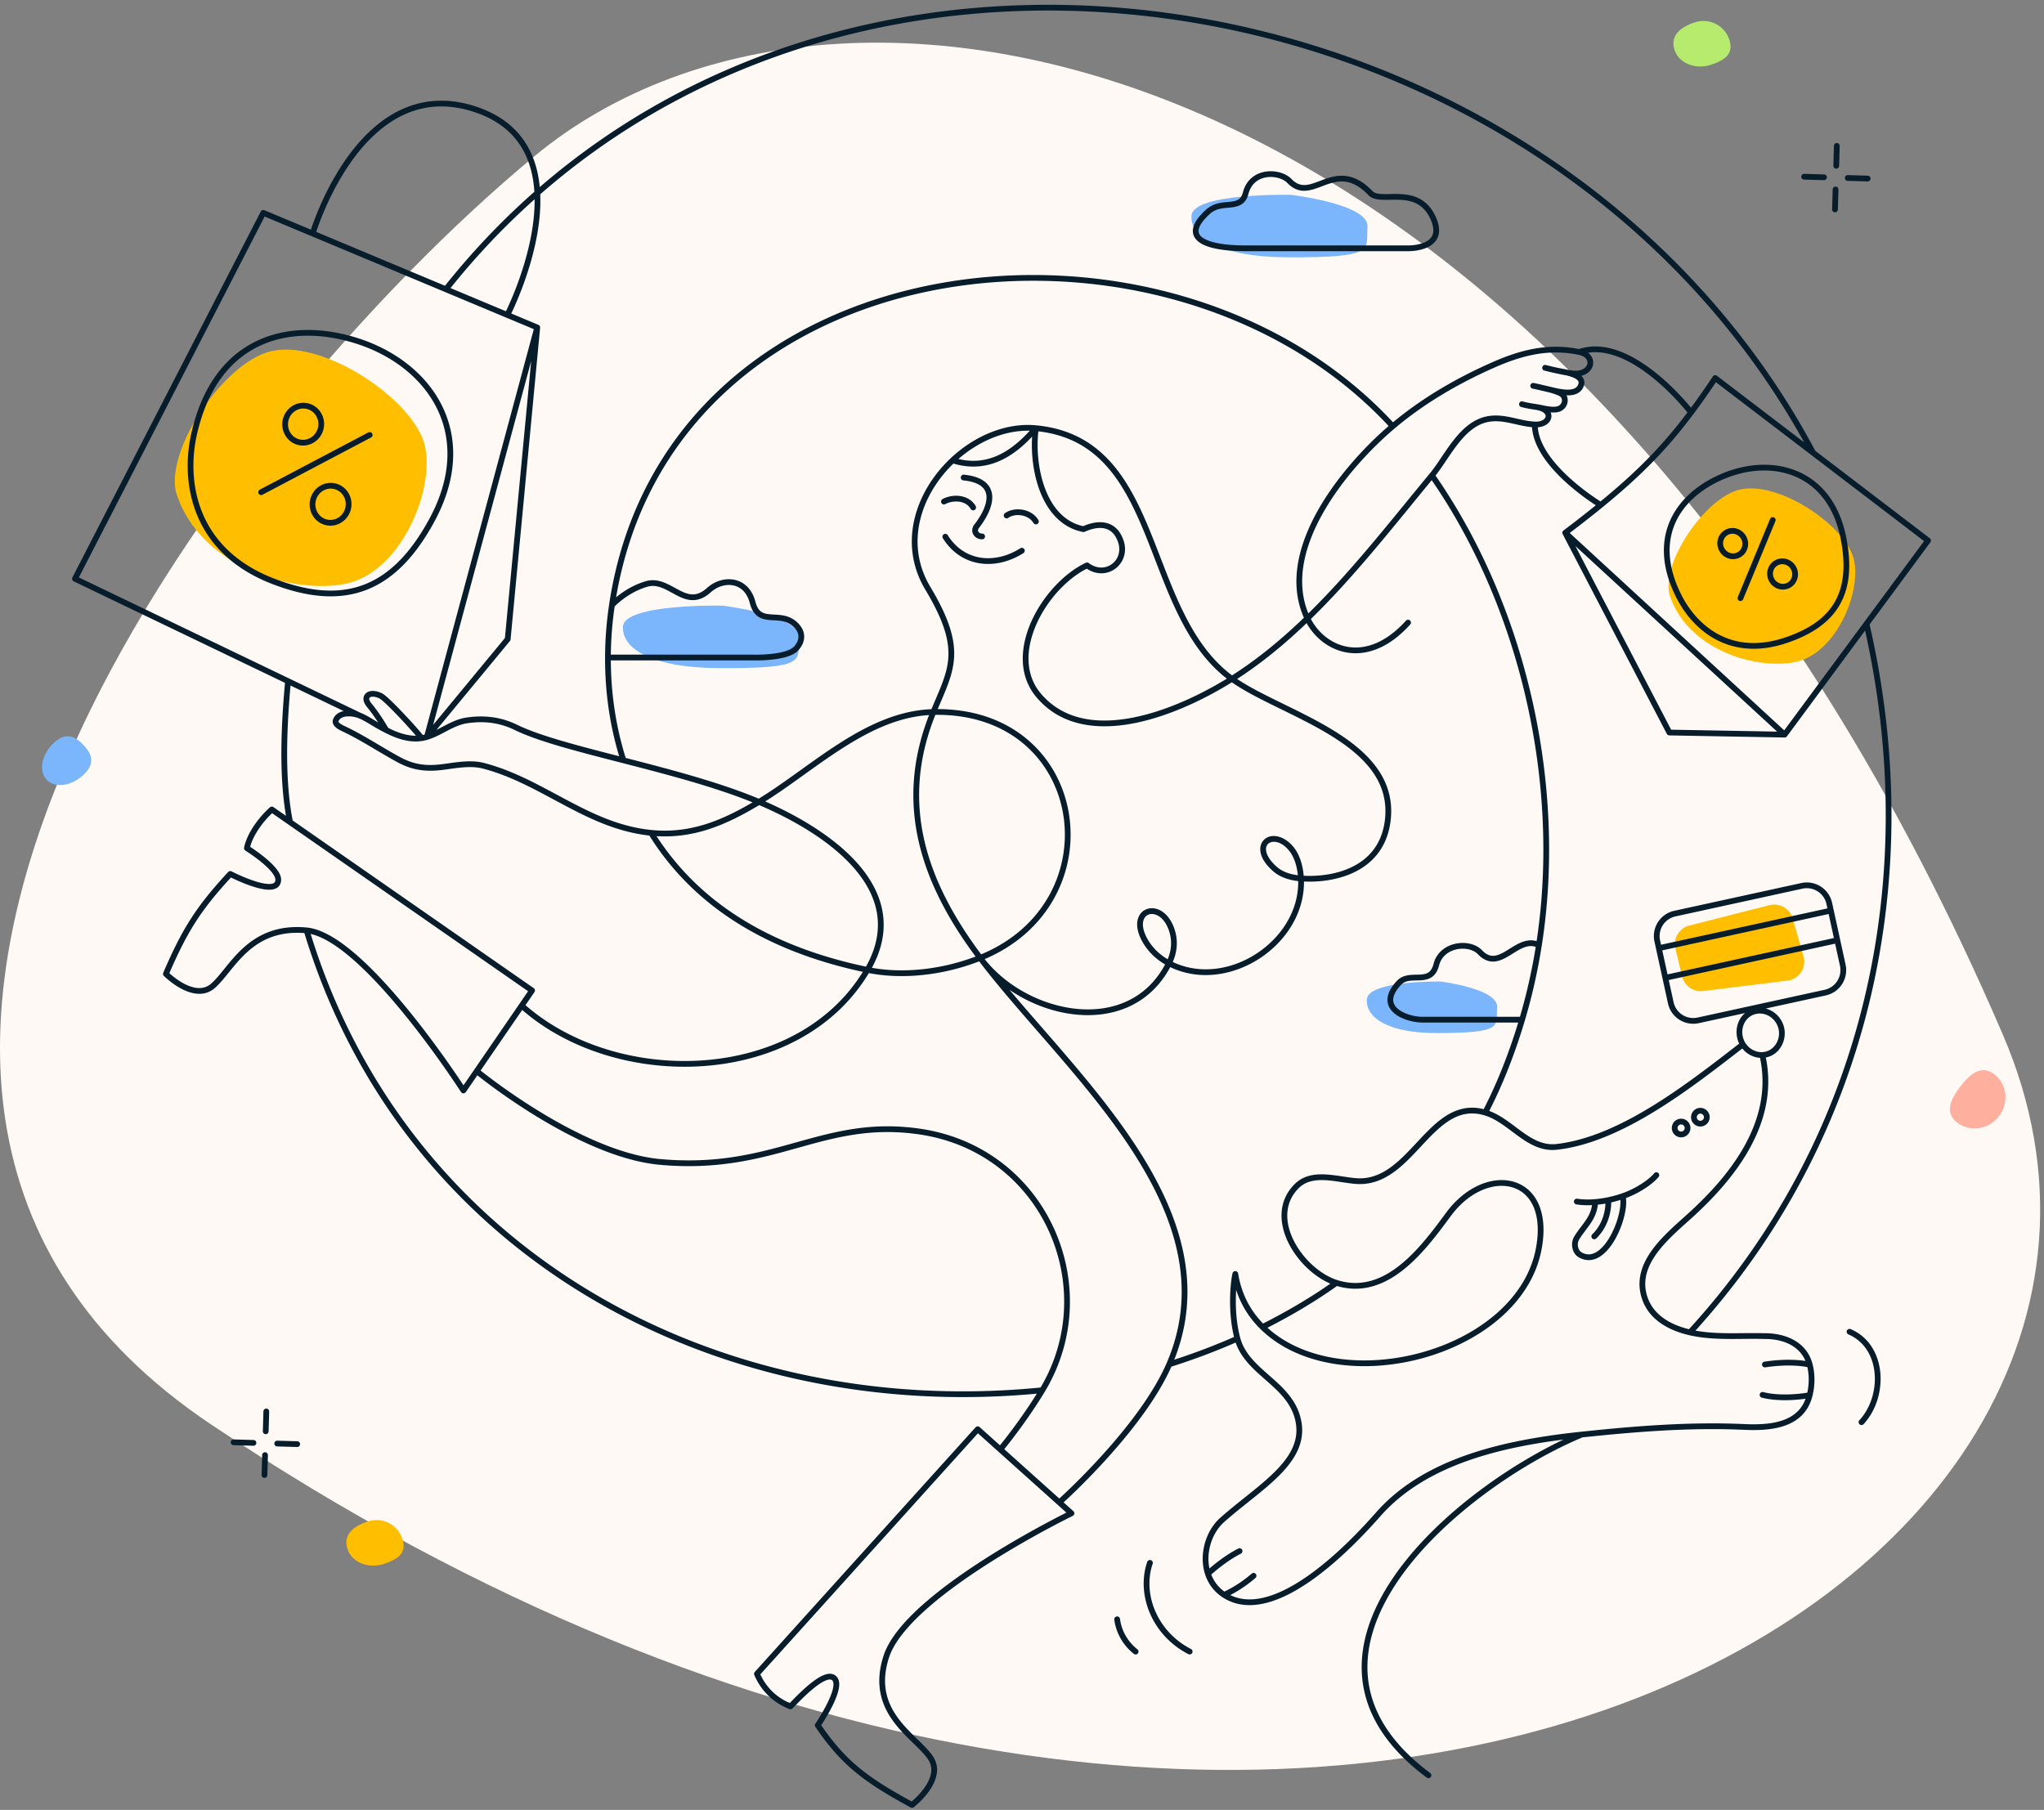
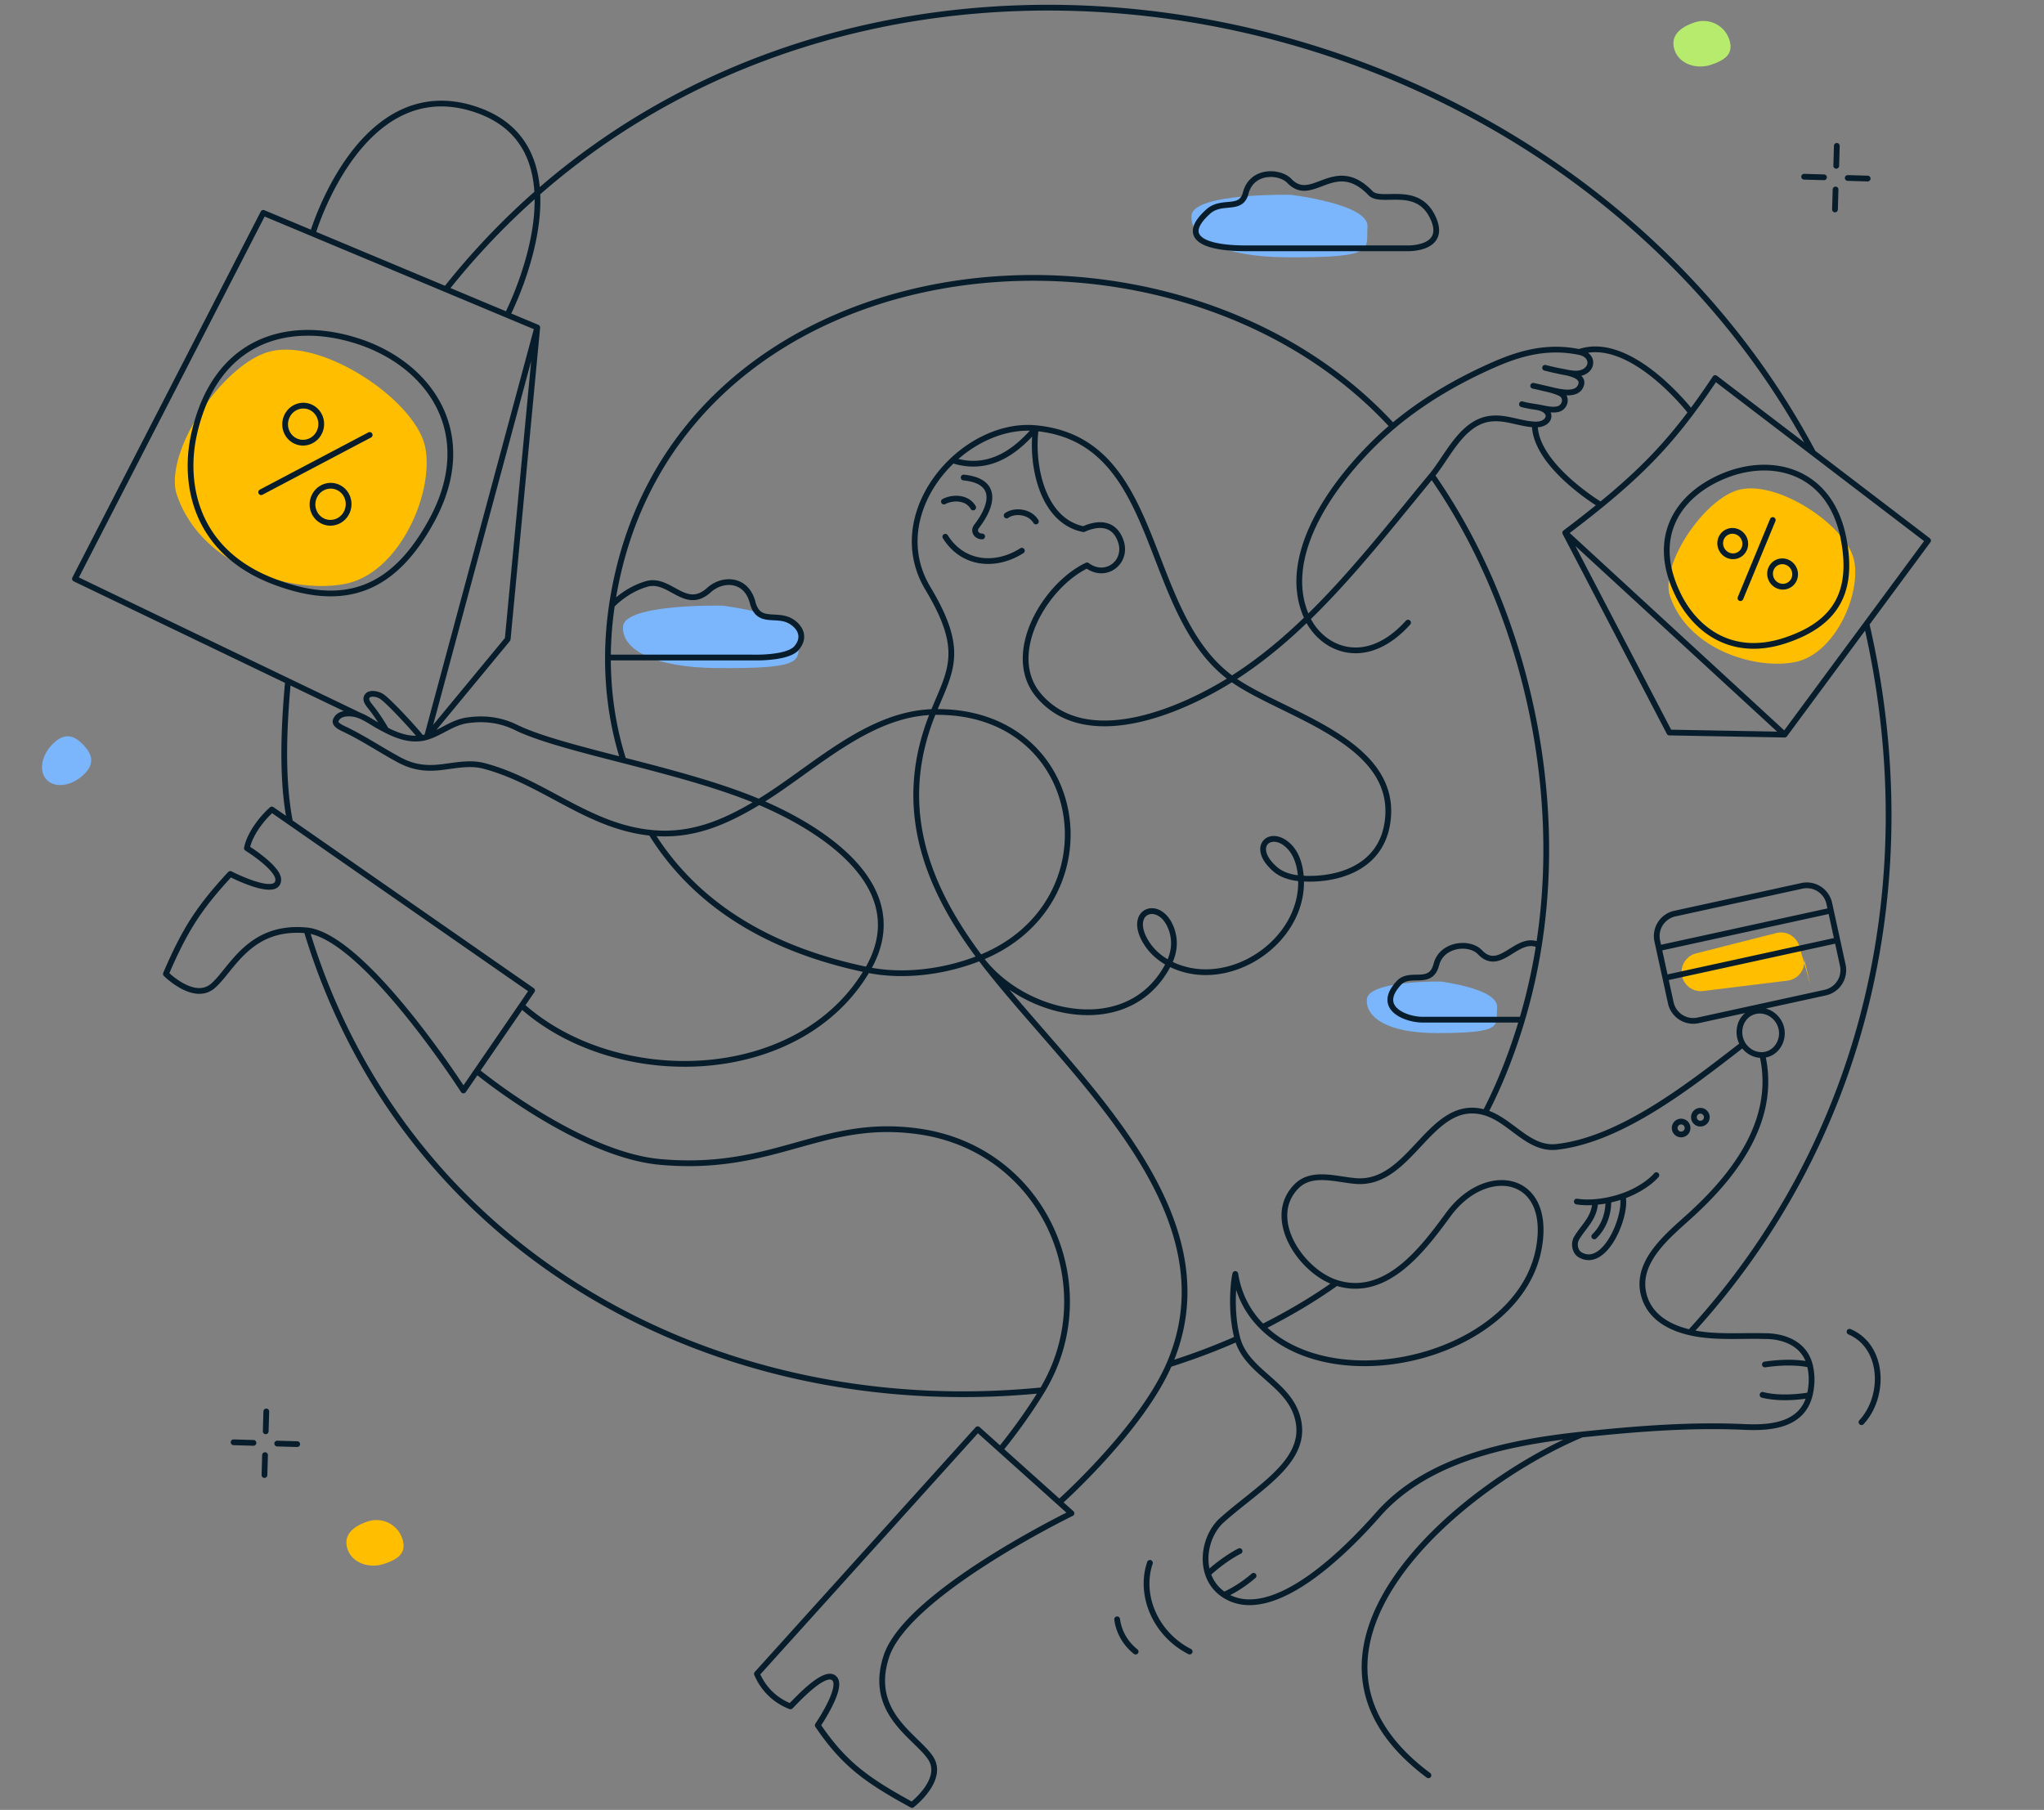
<svg xmlns="http://www.w3.org/2000/svg" width="533" height="472" fill="none">
  <rect width="100%" height="100%" fill="#808080" stroke="none" />
-   <path d="M55.012 371.46c-130.675-87.557 1.813-262.3 84.333-330.71 82.519-68.41 271.948-28.684 382.903 229.018C584.671 414.75 337.867 560.984 55.012 371.46z" fill="#FFF9F5" />
-   <path d="M70.959 91.539c-12.01 2.533-27.585 24.886-25.097 36.679 5.953 19.598 30.455 26.927 44.434 23.978 13.979-2.95 23.037-23.917 20.549-35.709-2.488-11.793-25.907-27.898-39.886-24.948zm382.936 36.094c-8.906 1.879-20.457 18.456-18.612 27.202 4.414 14.534 22.586 19.969 32.953 17.782 10.367-2.187 17.084-17.736 15.239-26.482-1.845-8.745-19.213-20.689-29.58-18.502zm16.398 121.762a5 5 0 01-4.195 6.342l-21.987 2.708a4.999 4.999 0 01-5.472-3.793l-1.751-7.274a5 5 0 013.632-6.016l20.903-5.304a5.001 5.001 0 016.036 3.466l2.834 9.871zM100.072 407.86c-3.744 1.227-8.238-.189-9.454-3.904-1.218-3.715 1.562-5.957 5.306-7.183 3.745-1.227 7.767.791 8.984 4.506 1.217 3.716-1.091 5.355-4.836 6.581z" fill="#FFBF00" />
+   <path d="M70.959 91.539c-12.01 2.533-27.585 24.886-25.097 36.679 5.953 19.598 30.455 26.927 44.434 23.978 13.979-2.95 23.037-23.917 20.549-35.709-2.488-11.793-25.907-27.898-39.886-24.948zm382.936 36.094c-8.906 1.879-20.457 18.456-18.612 27.202 4.414 14.534 22.586 19.969 32.953 17.782 10.367-2.187 17.084-17.736 15.239-26.482-1.845-8.745-19.213-20.689-29.58-18.502zm16.398 121.762a5 5 0 01-4.195 6.342l-21.987 2.708a4.999 4.999 0 01-5.472-3.793a5 5 0 013.632-6.016l20.903-5.304a5.001 5.001 0 016.036 3.466l2.834 9.871zM100.072 407.86c-3.744 1.227-8.238-.189-9.454-3.904-1.218-3.715 1.562-5.957 5.306-7.183 3.745-1.227 7.767.791 8.984 4.506 1.217 3.716-1.091 5.355-4.836 6.581z" fill="#FFBF00" />
  <path d="M162.467 163.345c.448-5.935 25.87-5.405 25.87-5.405s20.462 2.404 20.014 8.338c-.447 5.934 2.726 8.125-21.243 7.954-16.815-.119-25.088-4.953-24.641-10.887zm148.24-107.14c.448-5.934 25.87-5.404 25.87-5.404s20.462 2.404 20.014 8.338c-.448 5.934 2.726 8.124-21.244 7.954-16.814-.12-25.087-4.954-24.64-10.888zm45.721 204.383c.369-4.898 19.193-4.624 19.193-4.624s15.139 1.852 14.769 6.75c-.369 4.898 1.967 6.684-15.783 6.697-12.452.009-18.549-3.926-18.179-8.823zM21.794 202.044c3.16-2.996 2.11-5.505-.048-7.782s-4.608-3.459-7.769-.463c-3.16 2.996-3.973 7.271-1.814 9.548s6.47 1.694 9.631-1.303z" fill="#7BB5FB" />
  <path d="M446.104 16.912c-3.745 1.227-8.238-.189-9.455-3.904-1.217-3.716 1.562-5.957 5.307-7.183 3.745-1.227 7.767.79 8.984 4.506 1.217 3.716-1.092 5.355-4.836 6.581z" fill="#B7EB6E" />
-   <path d="M520.065 280.174c-3.327-2.551-6.228-.294-8.898 3.188-2.671 3.482-4.098 6.87-.772 9.422 3.327 2.551 8.189 1.796 10.859-1.686s2.138-8.373-1.189-10.924z" fill="#FFAF9D" />
  <path d="M397.104 104.701a.75.75 0 10-.425 1.438l.425-1.438zm8.961 2.038l-.136-.738-.006.001.142.737zm.671-4.246l-.301.686.301-.686zm-6.793-2.615a.749.749 0 10-.281 1.473l.281-1.473zm12.365.445l-.717-.217-.001.002.718.215zm-6.056-3.624l.154-.734h-.001l-.153.734zm-17.71 12.505l.096.744h.002l-.098-.744zm12.005-3.071l-.109.742.109-.742zm-117.088 41.312l.446-.603a.75.75 0 00-.766-.075l.32.678zm-.913-9.443l-.145.736a.744.744 0 00.458-.054l-.313-.682zm-12.429-26.335l.071-.747-.071.747zm119.825-16.732l-.297-.689-.002.001.299.688zm21.452 2.478l-.071-.747h-.002l.073.747zm-8.313-2.22a.75.75 0 10-.35 1.459l.35-1.459zm-35.369 67.696a.75.75 0 10-1.111-1.007l1.111 1.007zM83.449 112.316l.702.263-.702-.263zm29.155 23.37l.659.358-.659-.358zm-41.415 15.887l.27-.7-.27.7zm-20.603-38.257l-.732-.163.732.163zm42.81-24.318l-.232.713.233-.713zM67.755 127.69a.75.75 0 10.7 1.327l-.7-1.327zm28.993-13.593a.75.75 0 10-.7-1.327l.7 1.327zm383.944 26.169l.735-.146-.735.146zm-14.969 26.696l.239.711-.239-.711zm-27.806-11.213l-.667.343.667-.343zm11.991-31.786l.276.698-.276-.698zm3.242 31.752a.75.75 0 001.386.573l-1.386-.573zm9.819-19.823a.75.75 0 00-1.386-.573l1.386.573zm-293.203 81.299l.075-.746-.075.746zm-7.192-18.909l-.187.726.187-.726zm210.819-74.295l-.578-.478.578.478zm113.322 38.705l-.604-.445.604.445zm-46.039 184.782l-.168.731.168-.731zM372.041 463.58a.749.749 0 10.896-1.202l-.896 1.202zM241.962 153.445l.643-.386-.643.386zm18.882 224.563l-.501.558.501-.558zm-21.202-82.937l-.106.743.106-.743zm-67.535 7.945l-.068.747.068-.747zm82.843 69.706l.501-.558a.75.75 0 00-1.057.056l.556.502zm24.45 21.928l.328.675a.748.748 0 00.172-1.233l-.5.558zm-82.018 41.869l-.557-.503a.751.751 0 00-.133.798l.69-.295zm40.436 34.188l-.359.659a.75.75 0 00.816-.065l-.457-.594zm-6.705-38.691l.713.232-.713-.232zm-24.991 12.992l-.273.699a.75.75 0 00.794-.16l-.521-.539zm7.117 4.918l-.619-.424a.75.75 0 00-.001.845l.62-.421zm-74.492-191.618l.618.425a.749.749 0 00-.19-1.04l-.428.615zm-17.899 26.076l-.631.405a.75.75 0 001.249.019l-.618-.424zm-49.963-73.278l.428-.616a.75.75 0 00-.928.057l.5.559zm-27.622 42.869l-.69-.296a.75.75 0 00.158.825l.532-.529zm12.253 3.137l.49.569-.49-.569zm8.87-35.919l-.737-.142a.75.75 0 00.34.779l.397-.637zm-4.333 6.724l.344-.666a.75.75 0 00-.894.156l.55.51zm276.521-6.737l.566-.491-.566.491zm-38.137 23.836l.66-.355-.66.355zm7.15-2.383l-.713.231.713-.231zm27.014-15.891l.488-.569-.488.569zm75.554-87.804l-.452-.598a.75.75 0 00-.213.945l.665-.347zm57.213 52.643l-.013.75a.75.75 0 00.617-.304l-.604-.446zm-30.055-.547l-.665.347a.75.75 0 00.651.403l.014-.75zm67.454-50.069l.604.446a.75.75 0 00-.149-1.042l-.455.596zm-55.501-42.37l.456-.596a.751.751 0 00-1.079.18l.623.416zm-29.848 33.099l.474.581-.474-.581zm-17.194-20.992l.033-.75-.033.75zm1.07 135.768l.741.116-.741-.116zm-15.35 1.879l-.542.519.542-.519zm-11.396 3.194l-.727-.185.727.185zm-9.768 4.792l-.548-.511.548.511zm-205.207-98.53l-.742-.112.742.112zm9.002-5.505l.211.72-.211-.72zm16.28 1.597l.502.556-.502-.556zm11.395 3.194l.727-.185-.001-.005-.726.19zm9.768 4.792l.346-.665-.346.665zm1.628 7.189l.558.502.007-.008-.565-.494zm-11.396 2.397l.027-.75h-.027v.75zM367.152 64.756l.02-.75h-.02v.75zm6.512-7.988l.681-.315-.681.315zm-16.279-6.389l-.541.52.541-.52zm-21.164-3.195l.542-.518-.542.518zm-11.396 3.194l.726.19-.726-.19zm-9.767 4.792l.502.557-.502-.557zM140.093 85.402l.747.07a.75.75 0 00-.457-.762l-.29.692zm-7.704 81.288l.578.477a.743.743 0 00.169-.407l-.747-.07zM68.659 55.513l.29-.692a.75.75 0 00-.956.348l.666.344zM19.55 150.93l-.667-.343a.75.75 0 00.342 1.019l.325-.676zm61.993-90.027l-.29.692.29-.692zm42.761-32.262l-.244.71.244-.71zm7.99 53.497l-.29.692.29-.692zm119.068 41.65a.75.75 0 00-.152 1.493l.152-1.493zm3.316 13.457l.594.458-.594-.458zm1.428 3.404a.749.749 0 100-1.5v1.5zm-8.966-1.076a.75.75 0 10-1.272.795l1.272-.795zm19.748 4.663a.751.751 0 00-.806-1.266l.806 1.266zm2.591-7.863a.75.75 0 101.273-.792l-1.273.792zm-7.414-2.549a.75.75 0 10.886 1.21l-.886-1.21zm-8.945-1.103a.75.75 0 101.295-.757l-1.295.757zm-7.31-2.59a.75.75 0 10.7 1.326l-.7-1.326zm233.916-92.064a.75.75 0 10-1.5-.043l1.5.043zm-1.649 5.132a.75.75 0 101.499.043l-1.499-.043zm1.32 6.253a.75.75 0 10-1.499-.043l1.499.043zm-1.648 5.132a.75.75 0 101.499.043l-1.499-.043zm-7.27-9.247a.75.75 0 00-.044 1.5l.044-1.5zm5.132 1.649a.75.75 0 10.043-1.5l-.043 1.5zm6.253-1.32a.75.75 0 10-.043 1.499l.043-1.5zm5.132 1.648a.75.75 0 10.043-1.5l-.043 1.5zM70.189 368.113a.75.75 0 00-1.5-.043l1.5.043zm-1.65 5.132a.75.75 0 101.5.043l-1.5-.043zm1.321 6.253a.75.75 0 10-1.5-.043l1.5.043zm-1.648 5.132a.75.75 0 101.499.043l-1.5-.043zm-7.27-9.247a.75.75 0 10-.044 1.5l.044-1.5zm5.131 1.649a.75.75 0 10.044-1.5l-.044 1.5zm6.254-1.32a.75.75 0 10-.044 1.499l.044-1.499zm5.131 1.648a.75.75 0 10.044-1.499l-.044 1.499zm379.379-113.379l.292.691-.292-.691zm7.36 3.219l.69-.294-.69.294zM314.98 410.402l-.712.235.712-.235zm8.595-5.223a.75.75 0 10-.68-1.337l.68 1.337zm-4.382 10.733l-.412.627.412-.627zm8.164-4.382a.75.75 0 10-.983-1.132l.983 1.132zm132.72-56.425a.751.751 0 00.222 1.484l-.222-1.484zm-.281 7.932a.749.749 0 10-.375 1.452l.375-1.452zm-100.408 31.886l-.562-.495.562.495zm100.165-119.792l-.03-.749.03.749zm-18.893 41.932l-.504-.556.504.556zm-11.709 21.615l-.707.251.707-.251zm31.02 9.762l-.024.75h.035l-.011-.75zm-137.849-16.201l.74-.119a.75.75 0 00-1.471-.049l.731.168zm-3.515 64.226l-.5-.559-.005.005.505.554zm87.296-97.371l.082.745-.082-.745zm-52.428 8.903l.063-.748-.063.748zm-15.383 1.364l-.532-.529-.001.001.533.528zm39.519 7.455l.605.444.001-.003-.606-.441zm23.706 8.485l-.739-.13v.002l.739.128zm38.603-31.792l-.689.296.689-.296zm-.881 2.207l.296.69-.296-.69zm-2.207-.88l-.689.296.689-.296zm.88-2.208l.296.689-.296-.689zm7.226-1.94l-.69.296.69-.296zm-.881 2.207l.296.689-.296-.689zm-2.208-.88l-.689.296.689-.296zm.881-2.208l.296.689-.296-.689zm-31.424 22.807a.75.75 0 10-.236 1.481l.236-1.481zm21.194-5.674a.75.75 0 00-1.144-.97l1.144.97zm-16.537 6.535l-.062-.748.062.748zm-4.823 9.387l.643.387-.643-.387zm11.992-10.914l-.243-.71.243.71zm-7.927 9.945a.75.75 0 001.041 1.08l-1.041-1.08zM309.883 431.374a.75.75 0 00.683-1.336l-.683 1.336zm-9.317-23.547a.75.75 0 10-1.421-.48l1.421.48zm-4.901 23.478a.75.75 0 10.934-1.174l-.934 1.174zm-3.61-9.104a.75.75 0 00-1.488.194l1.488-.194zm190.532-75.584a.75.75 0 00-.589 1.38l.589-1.38zm2.273 23.757a.75.75 0 101.101 1.019l-1.101-1.019zM126.108 199.711l.189-.725-.001-.001-.188.726zm-10.856.337l-.093-.745.093.745zm-11.278-1.941l.357-.659-.357.659zm-13.957-7.858l-.325.676.325-.676zm-2.455-2.42l-.695-.281v.001l.695.28zm11.037 1.436l.366-.655-.002-.001-.364.656zm23.143-1.395l-.109-.742.109.742zm12.826 1.841l-.329.674.329-.674zm-37.847-5.25l.587-.466-.587.466zm-1.163-2.482l-.728-.179-.001.004.729.175zm3.86-.418l-.378.648.378-.648zm10.514 10.938l.115.741-.115-.741zm367.485 44.972l.733-.16-.733.16zm-43.164 17.533l-.733.16.733-.16zm44.854-9.799l.732-.16-.732.16zm-378.394-54.803l-.339.668.339-.668zm296.194 75.519l.719.214-.719-.214zm7.221-164.32l.17-.73-.17.73zM361.82 214.349l.743.104-.743-.104zm-69.512-73.04l-.714.229.714-.229zm-21.396 40.126l.57-.488-.57.488zm-53.245 256.379l-.577.479.577-.479zm194.354-110.588l.378-.648-.378.648zm42.846 44.907l-.034.749.034-.749zm-12.049-106.037l-.16-.732.16.732zm-7.142-4.581l-.733.16.733-.16zm40.272-2.656l.16.732-.16-.732zm4.581-7.143l.733-.16-.733.16zm-10.663-20.697l-.16-.733.16.733zm7.142 4.581l.733-.16-.733.16zm-40.272 2.656l-.16-.732.16.732zm-4.581 7.143l.732-.16-.732.16zm-25.954-137.922a3.159 3.159 0 002.554-2.52c.225-1.21-.299-2.529-1.717-3.151l-.603 1.373c.732.322.953.926.846 1.504a1.66 1.66 0 01-1.352 1.318l.272 1.476zm6.825-6.936c.281-.928.045-1.729-.501-2.345-.504-.569-1.246-.955-1.976-1.233-1.454-.554-3.284-.818-4.143-.998l-.308 1.468c1.011.211 2.611.434 3.918.932.651.248 1.122.528 1.386.826.223.251.309.517.189.915l1.435.435zm-143.477 10.636c-4.625 5.354-11.325 11.216-20.906 8.156l-.456 1.429c10.531 3.363 17.83-3.201 22.498-8.605l-1.136-.98zm141.772-14.51c-.543.052-1.419-.041-2.383-.202-.942-.158-1.882-.364-2.531-.5l-.31 1.468c.633.133 1.612.347 2.594.511.96.16 2.014.29 2.775.215l-.145-1.493zm-4.916-.703c-1.433-.298-2.161-.491-3.324-.77l-.35 1.458c1.141.274 1.906.477 3.368.78l.306-1.468zM89.887 132.942c-.796 2.123-3.094 3.167-5.114 2.387l-.54 1.399c2.83 1.094 5.982-.389 7.058-3.259l-1.404-.527zm-5.114 2.387c-2.025-.783-3.062-3.127-2.264-5.254l-1.404-.527c-1.075 2.865.302 6.088 3.128 7.18l.54-1.399zm-2.264-5.254c.796-2.123 3.094-3.168 5.114-2.388l.54-1.399c-2.83-1.094-5.982.39-7.058 3.26l1.404.527zm5.114-2.388c2.025.783 3.062 3.127 2.264 5.255l1.404.527c1.075-2.866-.302-6.089-3.127-7.181l-.541 1.399zm-4.877-15.635c-.796 2.123-3.094 3.168-5.113 2.387l-.541 1.4c2.831 1.094 5.983-.39 7.059-3.26l-1.405-.527zm-5.113 2.387c-2.026-.782-3.063-3.126-2.264-5.254l-1.405-.527c-1.074 2.865.303 6.089 3.128 7.181l.54-1.4zm-2.264-5.254c.796-2.123 3.094-3.168 5.113-2.387l.54-1.399c-2.83-1.094-5.982.389-7.058 3.259l1.404.527zm5.113-2.387c2.025.783 3.062 3.126 2.264 5.254l1.405.527c1.074-2.865-.303-6.089-3.128-7.18l-.54 1.399zm31.463 28.531c-4.952 9.122-10.572 14.708-17.136 17.182-6.561 2.473-14.213 1.892-23.35-1.638l-.54 1.4c9.334 3.606 17.39 4.291 24.419 1.642 7.026-2.648 12.878-8.573 17.925-17.871l-1.318-.715zm-40.486 15.544c-10.118-3.909-15.803-10.212-18.641-17.026-2.849-6.837-2.856-14.248-1.5-20.369l-1.464-.325c-1.407 6.349-1.414 14.086 1.58 21.271 3.002 7.207 9 13.798 19.485 17.849l.54-1.4zm-20.14-37.395c2.74-12.367 8.838-19.692 16.357-23.25 7.546-3.569 16.65-3.404 25.488-.517l.466-1.426c-9.087-2.968-18.607-3.191-26.596.588-8.015 3.792-14.36 11.552-17.18 24.28l1.465.325zm41.845-23.767c9.257 3.024 16.923 8.966 20.79 16.844 3.854 7.851 3.987 17.729-2.009 28.774l1.318.715c6.197-11.415 6.132-21.808 2.038-30.15-4.082-8.315-12.116-14.488-21.671-17.609l-.466 1.426zm-24.71 39.306l28.293-14.92-.7-1.327-28.293 14.92.7 1.327zm398.751 19.886c.473 1.361-.227 2.792-1.515 3.225l.478 1.422c2.113-.711 3.189-3.025 2.454-5.14l-1.417.493zm-1.515 3.225c-1.294.436-2.75-.279-3.225-1.645l-1.417.493c.734 2.109 3.014 3.283 5.12 2.574l-.478-1.422zm-3.225-1.645c-.474-1.361.227-2.792 1.515-3.225l-.479-1.422c-2.112.711-3.189 3.025-2.453 5.14l1.417-.493zm1.515-3.225c1.294-.436 2.75.279 3.225 1.645l1.417-.493c-.734-2.109-3.014-3.283-5.121-2.574l.479 1.422zm-9.776-6.289c.473 1.361-.227 2.792-1.515 3.225l.478 1.422c2.113-.711 3.189-3.025 2.454-5.14l-1.417.493zm-1.515 3.225c-1.294.436-2.75-.279-3.225-1.645l-1.417.493c.734 2.109 3.014 3.283 5.12 2.574l-.478-1.422zm-3.225-1.645c-.474-1.361.227-2.792 1.515-3.225l-.479-1.422c-2.112.711-3.188 3.025-2.453 5.14l1.417-.493zm1.515-3.225c1.294-.436 2.75.279 3.225 1.645l1.417-.493c-.734-2.109-3.014-3.283-5.121-2.574l.479 1.422zm28.976 1.088c1.39 6.994.866 12.374-1.488 16.516-2.353 4.138-6.611 7.177-12.985 9.324l.479 1.421c6.574-2.214 11.21-5.431 13.81-10.004 2.598-4.57 3.084-10.359 1.655-17.549l-1.471.292zm-14.473 25.84c-7.127 2.399-12.856 1.563-17.284-.775-4.45-2.35-7.65-6.253-9.616-10.071l-1.333.686c2.067 4.017 5.46 8.183 10.249 10.711 4.812 2.541 10.969 3.394 18.463.87l-.479-1.421zm-26.9-10.846c-3.973-7.72-3.955-14.221-1.57-19.347 2.398-5.153 7.246-9.047 13.171-11.398l-.553-1.395c-6.168 2.448-11.374 6.563-13.978 12.16-2.616 5.625-2.547 12.617 1.597 20.666l1.333-.686zm11.601-30.745c6.201-2.461 12.823-2.68 18.28-.236 5.43 2.431 9.815 7.546 11.492 15.987l1.471-.292c-1.759-8.854-6.42-14.409-12.35-17.064-5.902-2.643-12.954-2.366-19.446.21l.553 1.395zm4.352 31.627l8.433-20.396-1.386-.573-8.433 20.396 1.386.573zM348.063 333.94c-5.958 4.278-12.512 8.102-19.184 11.462l.674 1.34c6.726-3.387 13.35-7.25 19.385-11.584l-.875-1.218zm-25.689 14.465c-5.537 2.474-11.802 4.82-17.705 6.677l.45 1.431c5.954-1.873 12.273-4.239 17.867-6.738l-.612-1.37zm-246-134.139c-2.253-11.319-1.575-25.068-.52-36.567l-1.494-.137c-1.055 11.51-1.756 25.447.543 36.997l1.471-.293zm195.347 147.543c-84.919 8.498-165.784-35.649-191.06-119.393l-1.436.433c25.518 84.545 107.139 129.009 192.646 120.453l-.15-1.493zM116.858 75.899c46.505-58.644 118.117-80.292 186.74-71.123 68.629 9.169 134.189 49.152 168.544 113.667l1.324-.705C438.856 52.745 372.845 12.514 303.797 3.288c-69.055-9.225-141.227 12.553-188.114 71.68l1.175.932zm369.125 86.962c15.219 65.928.31 133.761-45.861 184.106l1.106 1.014c46.536-50.744 61.535-119.095 46.216-185.457l-1.461.337zM239.748 294.329c-12.887-1.841-22.415.872-32.372 3.652-9.945 2.777-20.359 5.638-35.201 4.289l-.136 1.493c15.131 1.376 25.769-1.552 35.74-4.337 9.96-2.781 19.213-5.404 31.757-3.612l.212-1.485zm-67.573 7.941c-10.499-.955-22.323-6.796-31.583-12.463a163.514 163.514 0 01-11.369-7.651 140.687 140.687 0 01-3.269-2.476c-.379-.297-.671-.53-.867-.687l-.223-.18-.055-.045a.203.203 0 00-.017-.014h-.001l-.476.579-.476.579.001.001.004.004.015.012.059.048.229.185a137.803 137.803 0 004.187 3.202 164.858 164.858 0 0011.475 7.722c9.295 5.689 21.368 11.69 32.23 12.677l.136-1.493zm82.219 69.95l-57.569 63.796 1.114 1.005 57.568-63.796-1.113-1.005zm-16.576 98.487l.457.594h.001l.002-.002a.027.027 0 00.006-.005l.021-.016.077-.062a21.476 21.476 0 001.231-1.082c.766-.726 1.757-1.763 2.632-2.991 1.716-2.407 3.178-5.843 1.054-9.08l-1.255.823c1.581 2.409.617 5.089-1.021 7.387-.801 1.124-1.719 2.087-2.442 2.772a20.173 20.173 0 01-1.138 1.002l-.064.051a.188.188 0 01-.015.012l-.004.002v.001l.458.594zm5.481-12.644c-.982-1.496-2.539-2.995-4.149-4.564-1.637-1.595-3.376-3.302-4.849-5.279-1.468-1.97-2.657-4.187-3.197-6.784-.54-2.592-.444-5.606.722-9.188l-1.427-.464c-1.238 3.806-1.362 7.086-.764 9.958.597 2.867 1.904 5.283 3.463 7.374 1.555 2.086 3.376 3.87 5.005 5.457 1.655 1.613 3.07 2.985 3.941 4.313l1.255-.823zm-11.473-25.815c1.277-3.925 4.837-8.212 9.596-12.47 4.736-4.239 10.567-8.37 16.251-11.999 5.68-3.626 11.196-6.741 15.293-8.95a237.388 237.388 0 016.284-3.269l.357-.176.091-.045.023-.011.005-.002.001-.001-.327-.675-.329-.674-.002.001a238.37 238.37 0 00-6.815 3.532c-4.118 2.22-9.668 5.354-15.389 9.006-5.717 3.651-11.622 7.831-16.443 12.145-4.799 4.294-8.616 8.802-10.023 13.124l1.427.464zm-35.134 4.566c1.751 4.09 4.884 7.225 9.157 8.893l.546-1.398c-3.888-1.517-6.727-4.354-8.324-8.085l-1.379.59zm15.927 13.533c6.836 10.069 12.745 14.427 24.84 21.019l.718-1.318c-11.978-6.527-17.664-10.744-24.318-20.543l-1.24.842zM43.263 253.975l-.532.529v.001l.002.002.006.005.018.018.068.067c.06.057.145.138.254.239.22.202.536.483.93.806.788.644 1.898 1.465 3.178 2.152 2.508 1.346 5.978 2.33 8.818-.113l-.978-1.137c-2.086 1.795-4.742 1.21-7.13-.072-1.168-.627-2.197-1.385-2.937-1.991a19.646 19.646 0 01-1.093-.963l-.056-.055-.013-.013-.003-.003-.532.528zm12.742 3.706c1.296-1.114 2.55-2.705 3.88-4.348 1.35-1.668 2.81-3.438 4.57-5.03 3.487-3.152 8.16-5.616 15.416-4.924l.143-1.493c-7.744-.738-12.82 1.919-16.565 5.305-1.856 1.678-3.381 3.531-4.73 5.198-1.369 1.693-2.524 3.151-3.692 4.155l.978 1.137zm23.866-14.302c3.494.333 7.769 2.972 12.297 6.944 4.493 3.942 9.107 9.08 13.271 14.195 4.16 5.111 7.856 10.18 10.512 13.973a245.35 245.35 0 013.974 5.85c.096.147.17.259.218.335l.056.085.013.021.004.005v.002l.632-.405.63-.406-.001-.002-.004-.006-.014-.022-.057-.088-.221-.34a249.036 249.036 0 00-4.001-5.889c-2.67-3.812-6.388-8.912-10.578-14.06-4.188-5.144-8.862-10.355-13.445-14.376-4.548-3.99-9.136-6.927-13.143-7.309l-.142 1.493zm-9.486-32.832a26.078 26.078 0 00-4.228 4.893c-1.206 1.814-2.153 3.775-2.508 5.611l1.473.284c.303-1.57 1.139-3.342 2.284-5.065a24.646 24.646 0 013.979-4.605l-1-1.118zm-6 10.646l-.395.637.004.003c.004.002.01.005.016.01l.066.041.253.162c.219.142.533.349.91.608a42.8 42.8 0 012.76 2.05c1.005.816 1.985 1.709 2.707 2.57.752.897 1.102 1.619 1.102 2.112h1.5c0-1.064-.672-2.144-1.453-3.075-.81-.967-1.873-1.929-2.91-2.771a44.444 44.444 0 00-3.8-2.752 26.124 26.124 0 00-.361-.231l-.002-.001-.396.637zm7.422 8.193c0 .456-.134.677-.282.808-.174.152-.48.28-.983.321-1.017.084-2.46-.215-4.01-.706-1.525-.483-3.059-1.122-4.217-1.644a49.787 49.787 0 01-1.886-.897l-.025-.013a.02.02 0 01-.006-.003v-.001h-.001l-.344.666-.344.667.003.001.007.004a.346.346 0 00.029.015l.108.055a53.118 53.118 0 001.843.874c1.186.534 2.778 1.198 4.38 1.706 1.576.5 3.259.88 4.586.771.67-.055 1.34-.241 1.85-.691.537-.471.793-1.14.793-1.933h-1.5zm-12.304-1.979c-8.347 9.002-12.005 14.816-16.93 26.272l1.379.593c4.861-11.311 8.429-16.978 16.65-25.845l-1.1-1.02zm276.504-5.735c1.402 1.617 2.333 4.284 2.493 7.459l1.498-.076c-.17-3.381-1.165-6.413-2.858-8.366l-1.133.983zm-30.834 28.874c-2.664-1.397-4.756-3.433-6.076-5.885l-1.321.711c1.472 2.733 3.789 4.976 6.7 6.503l.697-1.329zm-.299-7.682c.855 2.637.605 5.372-.72 8.01l1.341.673c1.487-2.963 1.791-6.105.806-9.146l-1.427.463zm28.215-16.691c-1.717-1.472-2.551-2.813-2.838-3.865-.283-1.038-.039-1.773.385-2.208.828-.85 3.086-1.065 5.371 1.572l1.133-.983c-2.535-2.925-5.838-3.423-7.579-1.635-.861.885-1.153 2.199-.757 3.649.391 1.434 1.45 3.015 3.309 4.608l.976-1.138zm-33.992 18.488c-1.016-1.887-1.203-3.362-.99-4.376.209-.993.805-1.591 1.525-1.821 1.429-.456 3.97.477 5.242 4.4l1.427-.463c-1.404-4.33-4.578-6.179-7.125-5.366-1.267.405-2.224 1.454-2.537 2.942-.309 1.467.014 3.308 1.137 5.395l1.321-.711zm40.208-16.316c-2.615-.195-4.798-.957-6.216-2.172l-.976 1.138c1.742 1.494 4.272 2.321 7.081 2.53l.111-1.496zm68.342-88.855l57.214 52.643 1.015-1.103-57.213-52.644-1.016 1.104zm-.157-.205l27.158 52.096 1.33-.694-27.158-52.096-1.33.694zm27.809 52.499l30.056.547.027-1.499-30.056-.548-.027 1.5zm-23.256-99.28c3.158-1.093 6.481-.732 9.741.486 3.265 1.22 6.42 3.282 9.19 5.515 2.765 2.23 5.12 4.608 6.785 6.431a63.68 63.68 0 011.938 2.222 41.486 41.486 0 01.641.793l.032.041.008.01.002.002v.001l.595-.457.594-.458-.001-.001-.003-.003-.009-.013-.036-.046-.138-.175c-.121-.152-.3-.373-.53-.651a64.188 64.188 0 00-1.986-2.277c-1.698-1.859-4.108-4.295-6.951-6.587-2.839-2.288-6.135-4.455-9.606-5.752-3.474-1.298-7.171-1.74-10.757-.499l.491 1.418zm5.375 39.19l.385-.643v-.001l-.002-.001-.008-.005-.035-.021-.139-.085a58.06 58.06 0 01-2.457-1.632 60.23 60.23 0 01-5.836-4.648c-2.123-1.93-4.223-4.171-5.787-6.569-1.568-2.402-2.565-4.909-2.565-7.387h-1.5c0 2.875 1.152 5.669 2.809 8.207 1.658 2.542 3.857 4.879 6.033 6.859a61.871 61.871 0 008.514 6.446l.149.091a.87.87 0 01.039.024l.01.006.003.002h.001c.001.001.001.001.386-.643zm-15.794 114.102c-1.66-.814-3.225-.669-4.655-.143-1.384.51-2.717 1.41-3.903 2.137-1.239.761-2.325 1.34-3.379 1.456-.973.107-2.015-.176-3.201-1.416l-1.084 1.038c1.457 1.522 2.942 2.034 4.449 1.869 1.428-.157 2.777-.918 4-1.668 1.277-.784 2.432-1.565 3.636-2.008 1.157-.426 2.279-.505 3.476.082l.661-1.347zm-15.138 2.034c-1.65-1.723-4.456-2.263-6.955-1.72-2.532.549-4.946 2.252-5.71 5.248l1.454.37c.59-2.317 2.455-3.693 4.574-4.153 2.151-.467 4.366.053 5.553 1.293l1.084-1.038zm-12.665 3.528c-.332 1.304-.852 1.936-1.402 2.281-.581.363-1.314.483-2.236.524-.856.039-1.968.004-2.96.16-1.045.165-2.108.552-2.991 1.501l1.097 1.023c.586-.629 1.295-.911 2.128-1.042.886-.139 1.758-.097 2.793-.143.97-.044 2.036-.171 2.965-.752.959-.6 1.66-1.61 2.06-3.182l-1.454-.37zm-214.248-93.553l.556.503.001-.001.005-.005a17.113 17.113 0 01.589-.586c.401-.376.992-.896 1.751-1.465 1.52-1.142 3.69-2.466 6.311-3.231l-.421-1.44c-2.845.831-5.176 2.26-6.791 3.471a22.642 22.642 0 00-1.876 1.571 16.18 16.18 0 00-.666.663l-.01.011-.003.003-.001.001-.001.001.556.504zm9.213-4.785c1.323-.387 2.543-.202 3.773.265 1.272.483 2.442 1.212 3.774 1.909 1.282.67 2.682 1.285 4.206 1.315 1.565.031 3.154-.552 4.818-2.056l-1.005-1.113c-1.436 1.298-2.668 1.692-3.783 1.669-1.155-.023-2.292-.492-3.541-1.145-1.198-.626-2.554-1.457-3.938-1.982-1.426-.541-2.993-.808-4.725-.302l.421 1.44zm16.571 1.433c1.669-1.506 3.877-2.172 5.805-1.792 1.881.369 3.614 1.755 4.363 4.62l1.451-.38c-.879-3.366-3.024-5.221-5.524-5.712-2.452-.482-5.128.37-7.1 2.151l1.005 1.113zm10.167 2.823c.392 1.54 1.012 2.595 1.857 3.29.841.691 1.818.952 2.772 1.075.476.062.965.091 1.44.117.483.026.949.048 1.42.093.937.089 1.825.264 2.659.698l.692-1.331c-1.078-.561-2.184-.763-3.209-.861-.509-.048-1.015-.072-1.482-.097a17.482 17.482 0 01-1.327-.106c-.827-.107-1.483-.312-2.013-.747-.526-.433-1.016-1.166-1.356-2.501l-1.453.37zm10.148 5.273c.85.442 1.836 1.289 2.283 2.337.218.51.307 1.063.202 1.656-.105.596-.416 1.281-1.076 2.037l1.13.987c.805-.922 1.262-1.85 1.423-2.762a4.365 4.365 0 00-.3-2.507c-.623-1.461-1.916-2.531-2.97-3.079l-.692 1.331zm1.416 6.022c-.47.523-1.325.963-2.467 1.303-1.12.333-2.417.541-3.665.669a38.11 38.11 0 01-4.306.184l-.279-.005-.072-.002-.017-.001h-.005l-.027.75-.026.749h.008l.021.001.08.002.297.006a39.794 39.794 0 004.479-.192c1.296-.132 2.695-.353 3.94-.724 1.224-.364 2.404-.902 3.155-1.737l-1.116-1.003zM367.152 64.755l-.019.75h.039a7.3 7.3 0 00.441-.004c.291-.01.701-.033 1.18-.087.948-.108 2.208-.345 3.362-.874 1.155-.529 2.28-1.387 2.807-2.774.527-1.39.389-3.141-.617-5.313l-1.361.63c.906 1.957.91 3.269.575 4.15-.336.886-1.077 1.508-2.029 1.944-.951.435-2.037.647-2.907.746a13.117 13.117 0 01-1.431.083h-.021l-.019.75zm7.193-8.302c-1.082-2.335-2.546-3.782-4.204-4.65-1.641-.86-3.415-1.123-5.073-1.195a38.636 38.636 0 00-2.403-.01c-.769.014-1.471.03-2.115.007-1.331-.047-2.158-.261-2.625-.746l-1.081 1.04c.917.953 2.308 1.158 3.653 1.205.694.025 1.444.007 2.196-.007.76-.014 1.532-.025 2.31.01 1.559.067 3.081.312 4.442 1.025 1.343.703 2.585 1.893 3.539 3.951l1.361-.63zm-37.582-9.787c-1.424-1.492-4.129-2.288-6.653-1.922-2.593.376-5.109 1.995-6.01 5.444l1.451.38c.727-2.782 2.687-4.037 4.775-4.34 2.157-.313 4.336.41 5.353 1.474l1.084-1.036zM324.1 50.188c-.273 1.045-.717 1.563-1.217 1.868-.542.33-1.242.467-2.154.565-1.733.186-4.168.185-6.173 1.992l1.004 1.114c1.559-1.405 3.382-1.406 5.329-1.615.927-.1 1.923-.258 2.773-.774.891-.542 1.536-1.42 1.889-2.77l-1.451-.38zm.725 15.317h42.327v-1.5h-42.327v1.5zM139.369 85.207l-28.766 106.777 1.449.39 28.765-106.777-1.448-.39zm-27.463 107.449l21.061-25.489-1.156-.955-21.062 25.489 1.157.955zm21.23-25.896l7.704-81.287-1.493-.142-7.705 81.288 1.494.141zM67.993 55.17l-49.111 95.417 1.334.686 49.11-95.417-1.333-.687zm13.549 5.733l.72.212v-.006a2.111 2.111 0 01.034-.108c.023-.078.06-.194.108-.346.098-.303.246-.75.444-1.316a73.983 73.983 0 011.818-4.643c1.637-3.805 4.125-8.757 7.537-13.378 3.416-4.625 7.728-8.878 12.999-11.343 5.247-2.455 11.492-3.16 18.857-.625l.488-1.418c-7.732-2.663-14.38-1.936-19.981.684-5.577 2.609-10.069 7.07-13.57 11.811-3.503 4.744-6.044 9.807-7.708 13.676a75.21 75.21 0 00-1.855 4.739 52.604 52.604 0 00-.571 1.718l-.03.096-.007.025a.208.208 0 01-.002.009l.719.213zm42.517-31.553c7.343 2.53 11.449 7.016 13.532 12.311 2.097 5.332 2.166 11.546 1.287 17.519-.877 5.964-2.69 11.62-4.288 15.793a85.914 85.914 0 01-2.084 4.981 58.27 58.27 0 01-.645 1.369c-.076.156-.136.275-.176.355l-.045.089-.011.022-.002.005h-.001l.667.344.667.343.001-.002.004-.007a.59.59 0 00.012-.025l.049-.096.183-.37c.158-.324.384-.798.661-1.403a88.075 88.075 0 002.121-5.068c1.621-4.233 3.472-10.001 4.371-16.112.898-6.102.856-12.612-1.375-18.286-2.246-5.71-6.687-10.51-14.44-13.18l-.488 1.418zm130.023 107.437c-.671.872-.721 1.87-.243 2.66.455.751 1.321 1.202 2.266 1.202v-1.5c-.483 0-.831-.228-.983-.479-.129-.213-.179-.542.149-.967l-1.189-.916zm-8.215 3.581c2.384 3.815 5.836 5.953 9.617 6.537 3.767.583 7.808-.382 11.403-2.669l-.806-1.266c-3.332 2.121-7.011 2.972-10.368 2.453-3.343-.517-6.417-2.399-8.574-5.85l-1.272.795zM478.225 38.024l-.149 5.175 1.499.043.15-5.175-1.5-.043zm-.328 11.385l-.149 5.175 1.499.043.149-5.175-1.499-.043zm-7.463-2.573l5.176.15.043-1.5-5.175-.149-.044 1.5zm11.386.329l5.175.15.043-1.5-5.175-.15-.043 1.5zM68.69 368.07l-.15 5.175 1.5.043.149-5.175-1.5-.043zm-.33 11.385l-.148 5.175 1.499.043.15-5.175-1.5-.043zm-7.462-2.572l5.175.149.044-1.5-5.175-.149-.044 1.5zm11.385.328l5.175.149.044-1.499-5.175-.149-.044 1.499zM457.13 264.672c2.389-1.011 5.265.2 6.377 2.821l1.381-.587c-1.405-3.309-5.12-4.98-8.343-3.615l.585 1.381zm-142.15 145.73l.515.545.002-.001.007-.007.031-.029.126-.116a45.14 45.14 0 012.276-1.918c1.499-1.18 3.52-2.62 5.638-3.697l-.68-1.337c-2.241 1.139-4.348 2.645-5.886 3.856a46.68 46.68 0 00-2.358 1.987l-.136.125-.036.033-.009.009-.003.003-.001.001.514.546zm4.213 5.51l.284.694h.002l.003-.002a.672.672 0 01.047-.019l.135-.059c.116-.051.284-.127.497-.229a27.826 27.826 0 001.761-.924 33.843 33.843 0 005.435-3.843l-.983-1.132a32.436 32.436 0 01-5.193 3.671c-.695.395-1.269.685-1.666.874a17.648 17.648 0 01-.572.261l-.028.011-.005.003h-.001l.284.694zm141.106-59.323c3.699-.556 6.575-.54 8.515-.388.97.075 1.706.185 2.194.274a12.956 12.956 0 01.675.144l.028.007.006.002h-.001l.203-.722.203-.722-.001-.001h-.001l-.005-.001-.013-.004a5.513 5.513 0 00-.045-.012l-.164-.04a13.074 13.074 0 00-.615-.126 23.222 23.222 0 00-2.348-.295c-2.046-.16-5.036-.173-8.853.4l.222 1.484zm-.878 7.9c2.822.729 5.987.744 8.413.587a41.186 41.186 0 003.884-.44 16.29 16.29 0 00.316-.056l.004-.001h.002l-.141-.737-.141-.736h-.003l-.013.003-.055.01-.218.037c-.192.033-.475.078-.832.128-.715.1-1.724.219-2.9.295-2.364.153-5.344.128-7.941-.542l-.375 1.452zm-.599-89.189c3.935 17.034-7.846 31.39-18.666 41.207l1.008 1.111c10.827-9.824 23.262-24.723 19.12-42.656l-1.462.338zm-120.896 96c.742 4.78-1.697 8.764-5.684 12.696-1.988 1.96-4.323 3.87-6.771 5.831-2.439 1.953-4.99 3.957-7.364 6.079l1 1.118c2.335-2.087 4.846-4.06 7.301-6.027 2.446-1.959 4.837-3.913 6.887-5.933 4.088-4.031 6.969-8.479 6.113-13.994l-1.482.23zm15.612-64.051c-1.242-.104-2.559-.317-3.945-.524-1.371-.205-2.798-.402-4.199-.457-2.803-.109-5.632.346-7.834 2.564l1.065 1.057c1.771-1.785 4.088-2.224 6.71-2.122 1.312.051 2.667.237 4.037.442 1.355.202 2.737.426 4.041.535l.125-1.495zm85.693-13.444a.93.93 0 01-.488 1.222l.592 1.379a2.43 2.43 0 001.274-3.193l-1.378.592zm-.488 1.222a.93.93 0 01-1.222-.487l-1.378.592a2.431 2.431 0 003.192 1.274l-.592-1.379zm-1.222-.487a.93.93 0 01.487-1.223l-.592-1.378a2.431 2.431 0 00-1.273 3.193l1.378-.592zm.487-1.223a.931.931 0 011.223.488l1.378-.592a2.43 2.43 0 00-3.193-1.274l.592 1.378zm6.24-2.333a.93.93 0 01-.487 1.222l.592 1.378a2.43 2.43 0 001.274-3.192l-1.379.592zm-.487 1.222a.931.931 0 01-1.223-.487l-1.378.592a2.43 2.43 0 003.193 1.273l-.592-1.378zm-1.223-.487a.931.931 0 01.488-1.223l-.592-1.378a2.43 2.43 0 00-1.274 3.193l1.378-.592zm.488-1.223a.93.93 0 011.222.488l1.379-.592a2.43 2.43 0 00-3.193-1.274l.592 1.378zM296.599 430.131c-2.513-1.997-4.142-4.849-4.544-7.93l-1.488.194c.454 3.479 2.29 6.679 5.098 8.91l.934-1.174zm185.399-82.134c4.193 1.789 6.41 5.718 6.824 10.088.414 4.382-1.005 9.097-3.962 12.289l1.101 1.019c3.276-3.536 4.804-8.687 4.354-13.449-.452-4.776-2.91-9.271-7.728-11.327l-.589 1.38zM126.296 198.985c-1.867-.484-3.778-.507-5.646-.361-1.847.144-3.746.463-5.491.679l.185 1.489c1.84-.228 3.615-.532 5.423-.673 1.786-.139 3.511-.107 5.153.318l.376-1.452zm-11.137.318c-4.135.513-7.307.053-10.828-1.855l-.714 1.318c3.836 2.08 7.33 2.571 11.727 2.026l-.185-1.489zm-24.816-9.73c-.454-.218-1.096-.492-1.597-.852-.248-.179-.395-.334-.463-.451-.05-.086-.042-.118-.025-.162l-1.392-.559c-.217.54-.122 1.054.117 1.47.222.385.565.688.888.92.64.46 1.46.812 1.821.986l.65-1.352zm21.203 3.323c1.896-.576 3.623-1.558 5.257-2.408 1.666-.866 3.267-1.614 5.048-1.876l-.218-1.484c-2.049.301-3.843 1.156-5.521 2.029-1.71.889-3.275 1.779-5.002 2.304l.436 1.435zm10.305-4.284c3.945-.579 8.082-.332 12.388 1.773l.659-1.348c-4.636-2.267-9.093-2.521-13.265-1.909l.218 1.484zm-24.543-4.617c-.277-.349-.57-.691-.79-1.064-.225-.383-.266-.628-.23-.777l-1.46-.35c-.174.729.114 1.408.397 1.888.289.49.682.95.91 1.236l1.173-.933zm-1.022-1.837a.481.481 0 01.233-.327c.131-.078.341-.138.639-.143.603-.011 1.343.206 1.882.521l.756-1.296c-.74-.431-1.748-.742-2.665-.725-.462.008-.954.1-1.381.355a1.98 1.98 0 00-.92 1.257l1.456.358zm2.754.051c.347.202 1.078.833 2.063 1.784.957.923 2.088 2.083 3.208 3.27 2.255 2.391 4.408 4.833 5.012 5.674l1.218-.875c-.672-.936-2.896-3.45-5.139-5.828a103.732 103.732 0 00-3.258-3.321c-.952-.919-1.815-1.689-2.348-2l-.756 1.296zm337.856 56.78l33.13-7.238-.32-1.465-33.13 7.238.32 1.465zm38.892 19.137l-33.13 7.238.32 1.465 33.13-7.238-.32-1.465zm-42.492-11.016l-.409-1.871-1.465.32.409 1.872 1.465-.321zm42.979-11.35l.409 1.871 1.466-.32-.409-1.871-1.466.32zm-43.551 12.243l44.853-9.799-.32-1.465-44.853 9.799.32 1.465zm3.684 13.352l-1.422-6.511-1.466.32 1.423 6.511 1.465-.32zm-1.422-6.511l-1.69-7.734-1.465.321 1.689 7.733 1.466-.32zm41.698-17.213l1.69 7.734 1.465-.32-1.689-7.734-1.466.32zm1.69 7.734l1.422 6.511 1.466-.32-1.423-6.511-1.465.32zm-43.961 10.372l44.854-9.8-.32-1.465-44.854 9.799.32 1.466zM93.454 187.279c.827.323 1.644.77 2.451 1.249.781.463 1.603.989 2.33 1.392l.728-1.311c-.71-.394-1.44-.865-2.293-1.371-.828-.491-1.728-.988-2.669-1.356l-.547 1.397zm4.779 2.64a59.03 59.03 0 002.141 1.151l.679-1.337a59.06 59.06 0 01-2.088-1.123l-.732 1.309zm3.126.101c-1.219-2.058-2.54-4.125-4.05-6.025l-1.175.933c1.45 1.824 2.731 3.824 3.934 5.856l1.291-.764zm-.985 1.05c2.879 1.462 6.188 2.71 9.673 2.17l-.23-1.482c-3 .465-5.95-.596-8.764-2.025l-.679 1.337zm9.673 2.17c.498-.077.998-.19 1.5-.344l-.439-1.434c-.433.132-.863.23-1.291.296l.23 1.482zm-21.79-5.131c.307-.757 1.06-1.165 2.142-1.268 1.073-.102 2.267.129 3.055.438l.547-1.397c-.974-.382-2.404-.662-3.744-.534-1.333.127-2.78.689-3.39 2.2l1.39.561zm16.074 9.339c-2.322-1.258-4.594-2.636-6.91-4.002-2.31-1.362-4.652-2.708-7.079-3.873l-.65 1.352c2.366 1.136 4.663 2.454 6.966 3.812 2.295 1.355 4.605 2.755 6.959 4.03l.714-1.319zm29.908-7.063c6.122 2.993 16.687 5.674 28.147 8.623l.374-1.453c-11.543-2.97-21.913-5.609-27.862-8.518l-.659 1.348zm28.147 8.623c11.946 3.074 24.935 6.455 35.238 10.806l.584-1.382c-10.425-4.402-23.528-7.809-35.448-10.877l-.374 1.453zm35.142 9.473c-9.229 5.571-17.576 8.975-27.688 7.964l-.15 1.492c10.589 1.059 19.277-2.536 28.613-8.172l-.775-1.284zm-27.688 7.964c-8.124-.813-15.034-4.102-21.922-7.752-6.857-3.633-13.727-7.645-21.621-9.707l-.379 1.451c7.681 2.006 14.359 5.906 21.298 9.582 6.906 3.659 14.038 7.075 22.474 7.918l.15-1.492zm-6.553-18.392c-2.698-8.434-4.039-17.428-4.01-26.582l-1.5-.005c-.03 9.303 1.333 18.453 4.082 27.044l1.428-.457zm32.963-27.334h-37.723v1.5h37.723v-1.5zm-36.973.752c.015-4.496.36-9.031 1.038-13.555l-1.484-.223a95.187 95.187 0 00-1.054 13.773l1.5.005zM314.556 54.613c-1.977 1.782-3.131 3.393-3.429 4.863-.154.757-.08 1.473.22 2.122.297.641.79 1.17 1.4 1.604 1.203.858 2.964 1.423 5.006 1.78 2.06.361 4.483.523 7.072.523v-1.5c-2.534 0-4.866-.159-6.813-.5-1.966-.345-3.464-.861-4.395-1.524-.457-.326-.748-.667-.908-1.012-.156-.337-.208-.724-.113-1.194.201-.985 1.051-2.324 2.964-4.048l-1.004-1.114zm43.369-4.754c-2.436-2.531-4.704-3.662-6.865-3.956-2.14-.291-4.071.257-5.78.87-1.771.636-3.205 1.29-4.62 1.445-.676.075-1.313.026-1.936-.197-.624-.224-1.276-.639-1.961-1.355l-1.084 1.036c.817.856 1.66 1.415 2.538 1.73.879.316 1.751.371 2.607.277 1.648-.18 3.368-.951 4.963-1.524 1.656-.594 3.302-1.036 5.071-.796 1.75.238 3.725 1.16 5.986 3.51l1.081-1.04zM19.224 151.606l55.558 26.701.65-1.352-55.558-26.701-.65 1.352zm55.558 26.701l18.621 8.949.65-1.352-18.622-8.949-.65 1.352zm64.393 79.386l-63.108-43.897-.857 1.232 63.109 43.896.856-1.231zm-63.108-43.897l-4.754-3.306-.856 1.232 4.753 3.306.857-1.232zM81.83 60.211l-12.882-5.39-.58 1.383 12.883 5.39.58-1.383zm58.552 24.5l-7.801-3.265-.579 1.384 7.801 3.264.579-1.384zm-7.801-3.265l-16.022-6.704-.579 1.384 16.022 6.704.579-1.384zm-16.022-6.704L81.831 60.211l-.579 1.384 34.729 14.53.579-1.383zm7.136 204.166l-3.467 5.051 1.237.849 3.467-5.051-1.237-.849zm14.432-21.024l-2.711 3.951 1.236.848 2.712-3.95-1.237-.849zm-2.711 3.951l-11.721 17.073 1.237.849 11.72-17.074-1.236-.848zm228.815-6.011c-1.609 1.727-2.386 3.321-2.433 4.784-.047 1.493.669 2.684 1.683 3.572 1.003.878 2.33 1.495 3.645 1.894 1.321.4 2.687.597 3.808.597v-1.5c-.964 0-2.183-.172-3.373-.533-1.195-.362-2.304-.897-3.091-1.586-.776-.679-1.202-1.469-1.173-2.396.031-.956.55-2.219 2.031-3.809l-1.097-1.023zm8.545-131.408c23.525 33.693 34.362 80.101 27.776 121.937l1.482.233c6.645-42.216-4.28-89.015-28.028-123.028l-1.23.858zm27.776 121.937a148.855 148.855 0 01-4.365 19.353l1.438.429a150.537 150.537 0 004.409-19.549l-1.482-.233zm-4.365 19.353c-2.453 8.237-5.635 16.537-9.574 24.089l1.33.694c3.992-7.654 7.208-16.046 9.682-24.354l-1.438-.429zm-25.253.965h25.972v-1.5h-25.972v1.5zm-144.592-14.473c-22.853-4.72-43.393-15.133-55.94-35.402l-1.276.79c12.839 20.739 33.818 31.311 56.913 36.081l.303-1.469zm28.967-3.096c-9.426 3.774-20.069 4.933-28.967 3.096l-.303 1.469c9.223 1.905 20.165.696 29.828-3.172l-.558-1.393zm-29.766 3.451c-8.739 14.907-24.868 22.667-41.931 23.951-17.068 1.285-34.948-3.925-47.077-14.803l-1.002 1.116c12.479 11.193 30.781 16.493 48.192 15.183 17.416-1.311 34.061-9.25 43.112-24.689l-1.294-.758zm-65.229-94.637c7.111-47.489 43.105-74.888 84.681-82.501 41.602-7.618 88.644 4.612 117.633 36.255l1.106-1.014c-29.394-32.084-76.987-44.412-119.009-36.717-42.048 7.7-78.667 35.485-85.895 83.754l1.484.223zM411.649 92.53c1.835.37 2.365 1.417 2.296 2.177-.073.798-.843 1.79-2.622 1.96l.142 1.492c2.293-.218 3.817-1.612 3.973-3.316.16-1.742-1.145-3.31-3.492-3.783l-.297 1.47zm-14.97 13.609c.953.281 2.469.547 3.759.736l.218-1.484c-1.288-.189-2.711-.443-3.552-.69l-.425 1.438zm3.759.736c.41.061.846.147 1.312.241.46.093.95.195 1.44.278.971.164 2.027.271 3.016.082l-.283-1.474c-.716.138-1.554.07-2.483-.087-.46-.078-.922-.174-1.392-.269a26.774 26.774 0 00-1.392-.255l-.218 1.484zm6.6-5.069a17.312 17.312 0 00-2.729-.932l-.362 1.455c.911.227 1.775.537 2.488.85l.603-1.373zm-7.376-.455c.845.162 2.673.603 4.296.981l.34-1.461c-1.586-.369-3.471-.824-4.355-.993l-.281 1.473zm4.296.981c1.053.245 2.958.759 4.712.779.882.01 1.8-.101 2.588-.483.818-.396 1.463-1.07 1.769-2.089l-1.437-.431c-.177.591-.522.945-.986 1.17-.493.239-1.149.342-1.917.333-1.547-.018-3.25-.475-4.389-.74l-.34 1.461zm-29.988 22.133c1.059-1.279 2.086-2.8 3.123-4.339 1.046-1.551 2.108-3.129 3.265-4.579 2.322-2.911 4.919-5.167 8.28-5.599l-.191-1.488c-3.955.508-6.87 3.152-9.262 6.151-1.201 1.506-2.297 3.136-3.335 4.677-1.047 1.553-2.032 3.009-3.036 4.221l1.156.956zm14.67-14.517c1.885-.248 3.709.057 5.618.474 1.874.409 3.874.94 5.934 1.029l.065-1.499c-1.893-.082-3.712-.566-5.679-.996-1.933-.422-3.974-.779-6.133-.495l.195 1.487zm11.552 1.503c2.27.098 4.085-.961 4.335-2.596.126-.824-.198-1.633-.883-2.251-.672-.606-1.681-1.029-2.993-1.213l-.208 1.485c1.123.158 1.816.499 2.196.842.367.331.444.656.405.911-.08.524-.862 1.407-2.787 1.323l-.065 1.499zm-36.526.285c7.912-6.69 17.07-11.972 26.576-16.114l-.599-1.375c-9.606 4.186-18.898 9.539-26.945 16.343l.968 1.146zm26.574-16.113c7.122-3.076 13.755-4.636 21.409-3.093l.297-1.47c-8.065-1.626-15.024.043-22.301 3.186l.595 1.377zm26.704 35.49a316.71 316.71 0 01-9.241 7.227l.904 1.196a315.81 315.81 0 009.285-7.261l-.948-1.162zm29.699-32.934c-2.162 3.239-4.217 6.178-6.269 8.919l1.201.899c2.072-2.768 4.143-5.73 6.315-8.986l-1.247-.832zm-6.269 8.919c-6.671 8.915-13.317 15.763-23.43 24.015l.948 1.162c10.195-8.318 16.929-15.253 23.683-24.278l-1.201-.899zm62.848 33.271l-29.963-22.875-.91 1.192 29.963 22.875.91-1.192zm-29.963-22.875l-25.537-19.495-.911 1.192 25.538 19.495.91-1.192zm-7.287 74.533l21.345-28.889-1.207-.891-21.345 28.889 1.207.891zm21.345-28.889l16.054-21.727-1.207-.892-16.054 21.728 1.207.891zm-145.875-1.333c11.827-11.46 22.228-24.902 32.528-37.34l-1.156-.956c-10.344 12.491-20.667 25.833-32.416 37.218l1.044 1.078zm25.159.077c-5.431 5.996-10.804 7.561-15.189 6.797-4.423-.77-8.017-3.935-9.814-7.734l-1.356.642c1.974 4.172 5.94 7.705 10.913 8.57 5.01.872 10.87-.989 16.557-7.268l-1.111-1.007zm-25.003-.937c-4.024-8.507-1.676-18.144 3.344-27.074 5.011-8.913 12.599-16.956 18.724-22.135l-.968-1.146c-6.218 5.258-13.94 13.433-19.063 22.546-5.113 9.095-7.725 19.291-3.393 28.451l1.356-.642zm-19.953 16.728c7.125-4.493 13.66-9.921 19.797-15.868l-1.044-1.078c-6.084 5.896-12.538 11.253-19.553 15.678l.8 1.268zm-17.491 73.201c-4.921 9.801-14.101 13.166-23.506 12.21-9.441-.961-19.007-6.281-24.453-13.728l-1.211.885c5.71 7.809 15.67 13.334 25.512 14.335 9.879 1.005 19.738-2.552 24.999-13.029l-1.341-.673zm34.346-21.743c.405 8.024-4.262 15.291-10.926 19.606-6.663 4.314-15.189 5.592-22.401 1.809l-.697 1.329c7.797 4.089 16.905 2.659 23.913-1.879 7.007-4.536 12.047-12.265 11.609-20.941l-1.498.076zm22.577-14.886c-.857 6.147-4.304 9.787-8.524 11.847-4.257 2.078-9.308 2.546-13.248 2.253l-.111 1.496c4.111.306 9.449-.171 14.017-2.401 4.604-2.248 8.417-6.28 9.352-12.987l-1.486-.208zm-40.271-36.598c3.296 2.38 7.694 4.579 12.323 6.849 4.653 2.281 9.561 4.643 13.971 7.372 8.844 5.471 15.391 12.226 13.977 22.377l1.486.208c1.546-11.097-5.725-18.325-14.674-23.861-4.487-2.776-9.469-5.173-14.099-7.443-4.655-2.282-8.933-4.426-12.106-6.718l-.878 1.216zm-38.115-40.381c-5.159-1.016-8.435-5.073-10.276-10.133-1.841-5.059-2.182-10.974-1.555-15.36l-1.485-.212c-.658 4.6-.305 10.766 1.631 16.085 1.934 5.317 5.515 9.934 11.395 11.092l.29-1.472zm10.331 3.814c-.89-2.776-2.575-4.254-4.635-4.724-1.993-.454-4.202.067-6.154.965l.626 1.363c1.806-.83 3.657-1.216 5.195-.866 1.47.336 2.787 1.374 3.54 3.72l1.428-.458zm-10.009 6.968c2.71 2.003 5.707 1.801 7.788.28 2.067-1.511 3.171-4.285 2.221-7.248l-1.428.458c.748 2.335-.121 4.441-1.678 5.579-1.543 1.128-3.82 1.345-6.011-.275l-.892 1.206zm-11.531 32.899c-4.328-5.057-4.016-11.915-1.16-18.288 2.857-6.374 8.174-12.04 13.457-14.536l-.64-1.356c-5.657 2.672-11.207 8.632-14.186 15.278-2.978 6.645-3.47 14.199 1.39 19.877l1.139-.975zm-1.139.975c6.495 7.591 16.117 8.546 25.604 6.644 9.495-1.904 19.047-6.698 25.698-10.893l-.8-1.268c-6.569 4.143-15.945 8.836-25.193 10.69-9.254 1.856-18.189.841-24.17-6.148l-1.139.975zm-.297-69.509c8.173.779 13.897 4.099 18.284 8.906 4.411 4.834 7.488 11.191 10.298 18.079 2.791 6.843 5.332 14.255 8.639 20.968 3.318 6.738 7.459 12.891 13.539 17.281l.878-1.216c-5.799-4.188-9.805-10.097-13.071-16.727-3.278-6.654-5.759-13.916-8.597-20.873-2.819-6.912-5.978-13.482-10.578-18.523-4.626-5.069-10.689-8.573-19.25-9.388l-.142 1.493zm-28.727 41.418c4.85 8.085 6.25 13.244 5.965 17.677-.289 4.493-2.291 8.314-4.582 13.893l1.387.57c2.217-5.396 4.383-9.554 4.692-14.367.313-4.873-1.258-10.347-6.176-18.545l-1.286.772zm2.06 31.105c-8.808.195-16.838 4.042-24.354 8.827-3.761 2.394-7.417 5.038-10.984 7.596-3.575 2.563-7.06 5.038-10.513 7.122l.775 1.284c3.511-2.119 7.042-4.627 10.612-7.187 3.578-2.565 7.197-5.183 10.915-7.55 7.442-4.737 15.189-8.406 23.582-8.592l-.033-1.5zm.033 1.5c19.774-.439 31.403 11.754 33.8 25.755 2.4 14.026-4.452 29.926-21.902 36.911l.558 1.393c18.133-7.26 25.337-23.864 22.822-38.557-2.519-14.717-14.778-27.458-35.311-27.002l.033 1.5zm-.71-1.035c-9.801 23.854-2.794 44.826 12.288 64.849l1.198-.903c-14.903-19.785-21.623-40.193-12.099-63.376l-1.387-.57zm-45.078 24.413c8.749 3.696 18.779 9.329 25.082 16.593 3.145 3.623 5.333 7.619 6.005 11.956.67 4.323-.157 9.056-3.167 14.19l1.294.758c3.163-5.394 4.084-10.473 3.355-15.178-.726-4.692-3.083-8.941-6.354-12.709-6.527-7.522-16.807-13.264-25.631-16.992l-.584 1.382zm44.981-56.755c-6.817-11.362-2.424-24.232 6.324-32.465l-1.028-1.092c-9.074 8.539-13.88 22.166-6.582 34.329l1.286-.772zm6.324-32.465c5.905-5.558 13.691-8.888 21.117-8.181l.142-1.493c-7.956-.758-16.15 2.806-22.287 8.582l1.028 1.092zm2.28 4.687c2.196.223 3.656.763 4.58 1.458.9.676 1.334 1.529 1.433 2.518.103 1.018-.147 2.217-.708 3.526-.558 1.304-1.404 2.67-2.432 4.004l1.189.916c1.081-1.404 2.001-2.88 2.622-4.329.617-1.443.959-2.907.822-4.267-.14-1.389-.777-2.629-2.024-3.567-1.223-.919-2.984-1.513-5.33-1.752l-.152 1.493zm3.205 6.683c-.942-1.613-2.512-2.395-4.104-2.612-1.578-.216-3.237.112-4.501.779l.7 1.326c.992-.523 2.336-.791 3.599-.619 1.248.17 2.354.757 3.011 1.883l1.295-.757zm16.337 3.617c-1.007-1.619-2.662-2.441-4.28-2.676-1.599-.233-3.279.092-4.407.919l.886 1.21c.742-.543 2.001-.835 3.305-.645 1.286.187 2.5.823 3.223 1.984l1.273-.792zm-9.907 242.427l.576.48.001-.001.001-.001.003-.004.014-.016.051-.063.199-.242c.173-.213.425-.525.744-.925.636-.801 1.536-1.954 2.595-3.37 2.116-2.83 4.87-6.714 7.41-10.923l-1.284-.775c-2.506 4.152-5.229 7.994-7.327 10.8a142.033 142.033 0 01-3.301 4.245l-.193.236-.05.06-.012.014a.014.014 0 01-.003.004v.001l.576.48zm11.594-15.065c16.436-27.229.663-63.851-32.69-68.614l-.212 1.485c32.249 4.606 47.52 40.009 31.618 66.354l1.284.775zm31.768-7.444c-3.636 8.398-10.732 17.325-16.964 24.187a184.842 184.842 0 01-8.091 8.353 154.28 154.28 0 01-3.182 2.997l-.177.161-.045.04-.011.009-.003.003.499.56.499.56.001-.001.003-.003.013-.011a.946.946 0 01.047-.042l.182-.165c.159-.145.393-.358.693-.636.601-.556 1.465-1.368 2.525-2.395 2.12-2.054 5.023-4.97 8.158-8.422 6.255-6.886 13.491-15.964 17.229-24.599l-1.376-.596zM254.99 250.25c5.522 7.331 12.481 15.099 19.495 23.214 7.027 8.13 14.124 16.627 19.983 25.468 11.722 17.688 18.384 36.598 9.738 56.567l1.376.596c8.949-20.666 1.963-40.146-9.864-57.992-5.915-8.927-13.067-17.485-20.098-25.62-7.043-8.149-13.949-15.857-19.432-23.136l-1.198.903zm20.741 142.117l3.168 2.842 1.001-1.117-3.167-2.841-1.002 1.116zM254.45 373.28l5.893 5.286 1.002-1.117-5.894-5.285-1.001 1.116zm5.893 5.286l15.388 13.801 1.002-1.116-15.388-13.802-1.002 1.117zm-43.253 59.727c.127.154.228.405.247.811.019.406-.046.911-.194 1.499-.296 1.175-.887 2.551-1.563 3.887a48.018 48.018 0 01-1.988 3.507 52.738 52.738 0 01-.955 1.48l-.013.019-.003.005-.001.001.619.424.619.424v-.001l.001-.001.004-.006.015-.022.057-.084.208-.314c.178-.271.429-.659.723-1.133a49.48 49.48 0 002.052-3.621c.695-1.372 1.344-2.864 1.679-4.2.168-.667.267-1.329.238-1.934-.029-.606-.188-1.213-.591-1.698l-1.154.957zm-10.447 7.254c.815-.788 3.048-3.228 5.42-5.171 1.186-.971 2.34-1.76 3.302-2.142.991-.394 1.465-.254 1.725.059l1.154-.957c-.913-1.101-2.278-.955-3.433-.496-1.184.47-2.483 1.38-3.699 2.376-2.432 1.992-4.798 4.563-5.512 5.253l1.043 1.078zm114.748-113.476c-.586 2.542-1.291 10.391.565 17.216l1.448-.394c-1.779-6.538-1.094-14.131-.551-16.486l-1.462-.336zm8.35 13.466c-3.42-3.352-5.964-7.751-6.879-13.417l-1.481.239c.969 6 3.675 10.686 7.31 14.249l1.05-1.071zm57.75-56.115c-3.821-1.128-7.028-.415-9.876 1.245-2.807 1.635-5.28 4.198-7.68 6.762-2.43 2.596-4.792 5.198-7.45 7.092-2.633 1.877-5.507 3.019-8.947 2.728l-.126 1.495c3.891.328 7.112-.983 9.944-3.001 2.808-2.001 5.284-4.736 7.674-7.289 2.421-2.586 4.752-4.983 7.34-6.491 2.546-1.484 5.328-2.096 8.696-1.102l.425-1.439zm-49.932 19.411c-4.455 4.502-4.045 10.466-1.464 15.521 2.573 5.039 7.391 9.397 12.18 10.91l.452-1.43c-4.347-1.374-8.876-5.422-11.296-10.162-2.411-4.723-2.638-9.911 1.194-13.784l-1.066-1.055zm10.716 26.431c6.77 2.139 12.632-.156 17.576-4.053 4.922-3.879 9.032-9.417 12.365-13.951l-1.209-.889c-3.353 4.562-7.348 9.929-12.084 13.662-4.715 3.715-10.066 5.738-16.196 3.801l-.452 1.43zm52.303-10.091c-2.34 13.524-15.07 23.433-29.872 27.538-14.8 4.104-31.3 2.298-40.965-7.174l-1.05 1.071c10.194 9.991 27.335 11.73 42.415 7.548 15.078-4.181 28.469-14.39 30.95-28.728l-1.478-.255zm-22.361-7.916c4.773-6.552 11.243-8.969 15.968-7.662 2.348.65 4.326 2.225 5.536 4.769 1.216 2.559 1.674 6.145.857 10.807l1.478.259c.853-4.871.406-8.792-.981-11.71-1.393-2.932-3.717-4.804-6.49-5.571-5.518-1.526-12.572 1.349-17.58 8.225l1.212.883zm45.159-4.6c3.71-1.272 7.326-3.598 9.124-5.717l-1.144-.97c-1.578 1.86-4.938 4.059-8.467 5.268l.487 1.419zm-3.825 1.048a31.662 31.662 0 003.825-1.048l-.487-1.419a30.072 30.072 0 01-3.643.998l.305 1.469zm-8.481.39c1.515.242 3.205.274 4.956.127l-.125-1.495c-1.659.139-3.225.105-4.595-.113l-.236 1.481zm4.956.127a29.423 29.423 0 003.525-.517l-.305-1.469a27.87 27.87 0 01-3.345.491l.125 1.495zm-.812-.781c-.087 1.928-.746 3.349-1.642 4.7-.455.687-.962 1.342-1.497 2.054-.529.703-1.078 1.45-1.577 2.281l1.285.773c.457-.76.966-1.455 1.49-2.152.518-.689 1.062-1.392 1.55-2.128.99-1.494 1.786-3.176 1.89-5.46l-1.499-.068zm1.032 9.532c2.708-2.612 4.002-6.356 3.902-10.023l-1.499.041c.09 3.307-1.081 6.623-3.444 8.902l1.041 1.08zm-5.748-.497c-.536.89-.668 1.977-.48 2.948.188.968.717 1.92 1.625 2.45l.756-1.296c-.442-.257-.78-.777-.908-1.44-.128-.659-.026-1.36.292-1.889l-1.285-.773zm1.145 5.398c1.925 1.123 3.821.9 5.47-.108 1.604-.979 2.98-2.694 4.064-4.604a24.188 24.188 0 002.405-6.133c.475-1.99.636-3.92.275-5.274l-1.449.386c.263.989.173 2.623-.285 4.54a22.655 22.655 0 01-2.251 5.741c-1.024 1.805-2.246 3.273-3.541 4.064-1.249.763-2.551.899-3.932.092l-.756 1.296zm-5.823-29.526c-3.387.374-6.162-1.209-9.042-3.29-2.81-2.031-5.773-4.598-9.287-5.636l-.425 1.439c3.194.943 5.854 3.259 8.834 5.413 2.91 2.103 6.094 4.006 10.085 3.565l-.165-1.491zm48.209-26.574c-6.636 5.113-14.466 11.291-22.775 16.434-8.315 5.146-17.036 9.207-25.434 10.14l.165 1.491c8.728-.97 17.676-5.167 26.059-10.356 8.389-5.192 16.288-11.426 22.9-16.521l-.915-1.188zm5.494 2.608c-1.7.067-3.409-.827-4.401-2.412l-1.271.796c1.265 2.021 3.47 3.203 5.731 3.114l-.059-1.498zm-4.401-2.412c-1.589-2.54-.746-6.133 2.007-7.298l-.585-1.381c-3.749 1.587-4.684 6.293-2.693 9.475l1.271-.796zm8.384-4.477c1.311 3.086-.714 6.76-3.983 6.889l.059 1.498c4.499-.177 6.952-5.093 5.305-8.974l-1.381.587zm-141.55 81.794c1.327 4.88 5.134 7.981 8.564 11.016 3.489 3.087 6.653 6.142 7.406 10.997l1.482-.23c-.844-5.442-4.418-8.815-7.894-11.891-3.537-3.129-6.925-5.927-8.11-10.286l-1.448.394zm-3.854 46.624c-3.794 3.457-5.516 9.632-3.834 14.726l1.425-.471c-1.495-4.524.057-10.082 3.419-13.147l-1.01-1.108zm-3.834 14.726c.763 2.309 2.228 4.401 4.513 5.902l.824-1.254c-1.982-1.301-3.248-3.106-3.912-5.119l-1.425.471zm4.513 5.902c3.434 2.256 7.34 2.492 11.299 1.512 3.945-.976 7.992-3.168 11.808-5.843 7.635-5.352 14.52-12.765 18.063-16.789l-1.125-.991c-3.528 4.005-10.316 11.306-17.799 16.552-3.743 2.623-7.616 4.701-11.307 5.615-3.677.91-7.124.655-10.115-1.31l-.824 1.254zm93.605-43.173c-19.89 2.102-40.903 6.688-53.56 21.062l1.125.991c12.242-13.901 32.708-18.46 52.592-20.561l-.157-1.492zm58.808-17.27c.635 2.423.585 5.118-.023 7.565l1.456.362c.661-2.664.723-5.615.017-8.308l-1.45.381zm-.023 7.565c-.906 3.654-3.223 5.635-6.181 6.694-3.004 1.075-6.65 1.186-10.089 1.029l-.068 1.498c3.476.159 7.369.064 10.663-1.115 3.341-1.196 6.082-3.519 7.131-7.744l-1.456-.362zm-16.27 7.723c-14.185-.649-28.456.496-42.515 1.982l.157 1.492c14.044-1.484 28.223-2.619 42.29-1.976l.068-1.498zm5.081-22.194c5.047-.076 9.901 1.906 11.212 6.906l1.45-.381c-1.571-5.992-7.352-8.105-12.684-8.025l.022 1.5zm-19.475-.985c3.244.747 6.619.942 9.914.978 3.346.036 6.493-.088 9.526.007l.047-1.5c-3.015-.094-6.35.027-9.557-.007-3.257-.036-6.506-.229-9.594-.94l-.336 1.462zm-.351-31.698c-2.921 2.651-6.737 5.852-9.387 9.531-2.668 3.705-4.251 8.027-2.525 12.891l1.414-.502c-1.498-4.221-.185-8.023 2.328-11.512 2.532-3.516 6.184-6.58 9.178-9.297l-1.008-1.111zm-11.912 22.422c1.942 5.469 7.181 8.107 12.263 9.276l.336-1.462c-4.904-1.128-9.502-3.575-11.185-8.316l-1.414.502zm-16.069 34.491c-16.214 6.775-37.16 21.001-48.636 37.65-5.743 8.332-9.163 17.343-8.341 26.371.823 9.053 5.898 17.977 16.843 26.139l.896-1.202c-10.692-7.975-15.469-16.543-16.246-25.073-.778-8.555 2.454-17.217 8.083-25.384 11.268-16.347 31.946-30.418 47.98-37.117l-.579-1.384zm-101.609 56.618c-8.731-4.465-12.687-14.269-10-22.211l-1.421-.48c-2.946 8.708 1.406 19.254 10.738 24.027l.683-1.336zm132.092-164.674a5.25 5.25 0 01-6.25-4.009l-1.465.32a6.75 6.75 0 008.035 5.154l-.32-1.465zm33.45-5.773a6.75 6.75 0 005.154-8.035l-1.466.32a5.25 5.25 0 01-4.008 6.25l.32 1.465zm-6.082-27.84a5.249 5.249 0 016.249 4.009l1.466-.32a6.75 6.75 0 00-8.035-5.154l.32 1.465zm-33.45 5.773a6.75 6.75 0 00-5.154 8.035l1.465-.32a5.251 5.251 0 014.009-6.25l-.32-1.465z" fill="#071D2B" />
</svg>